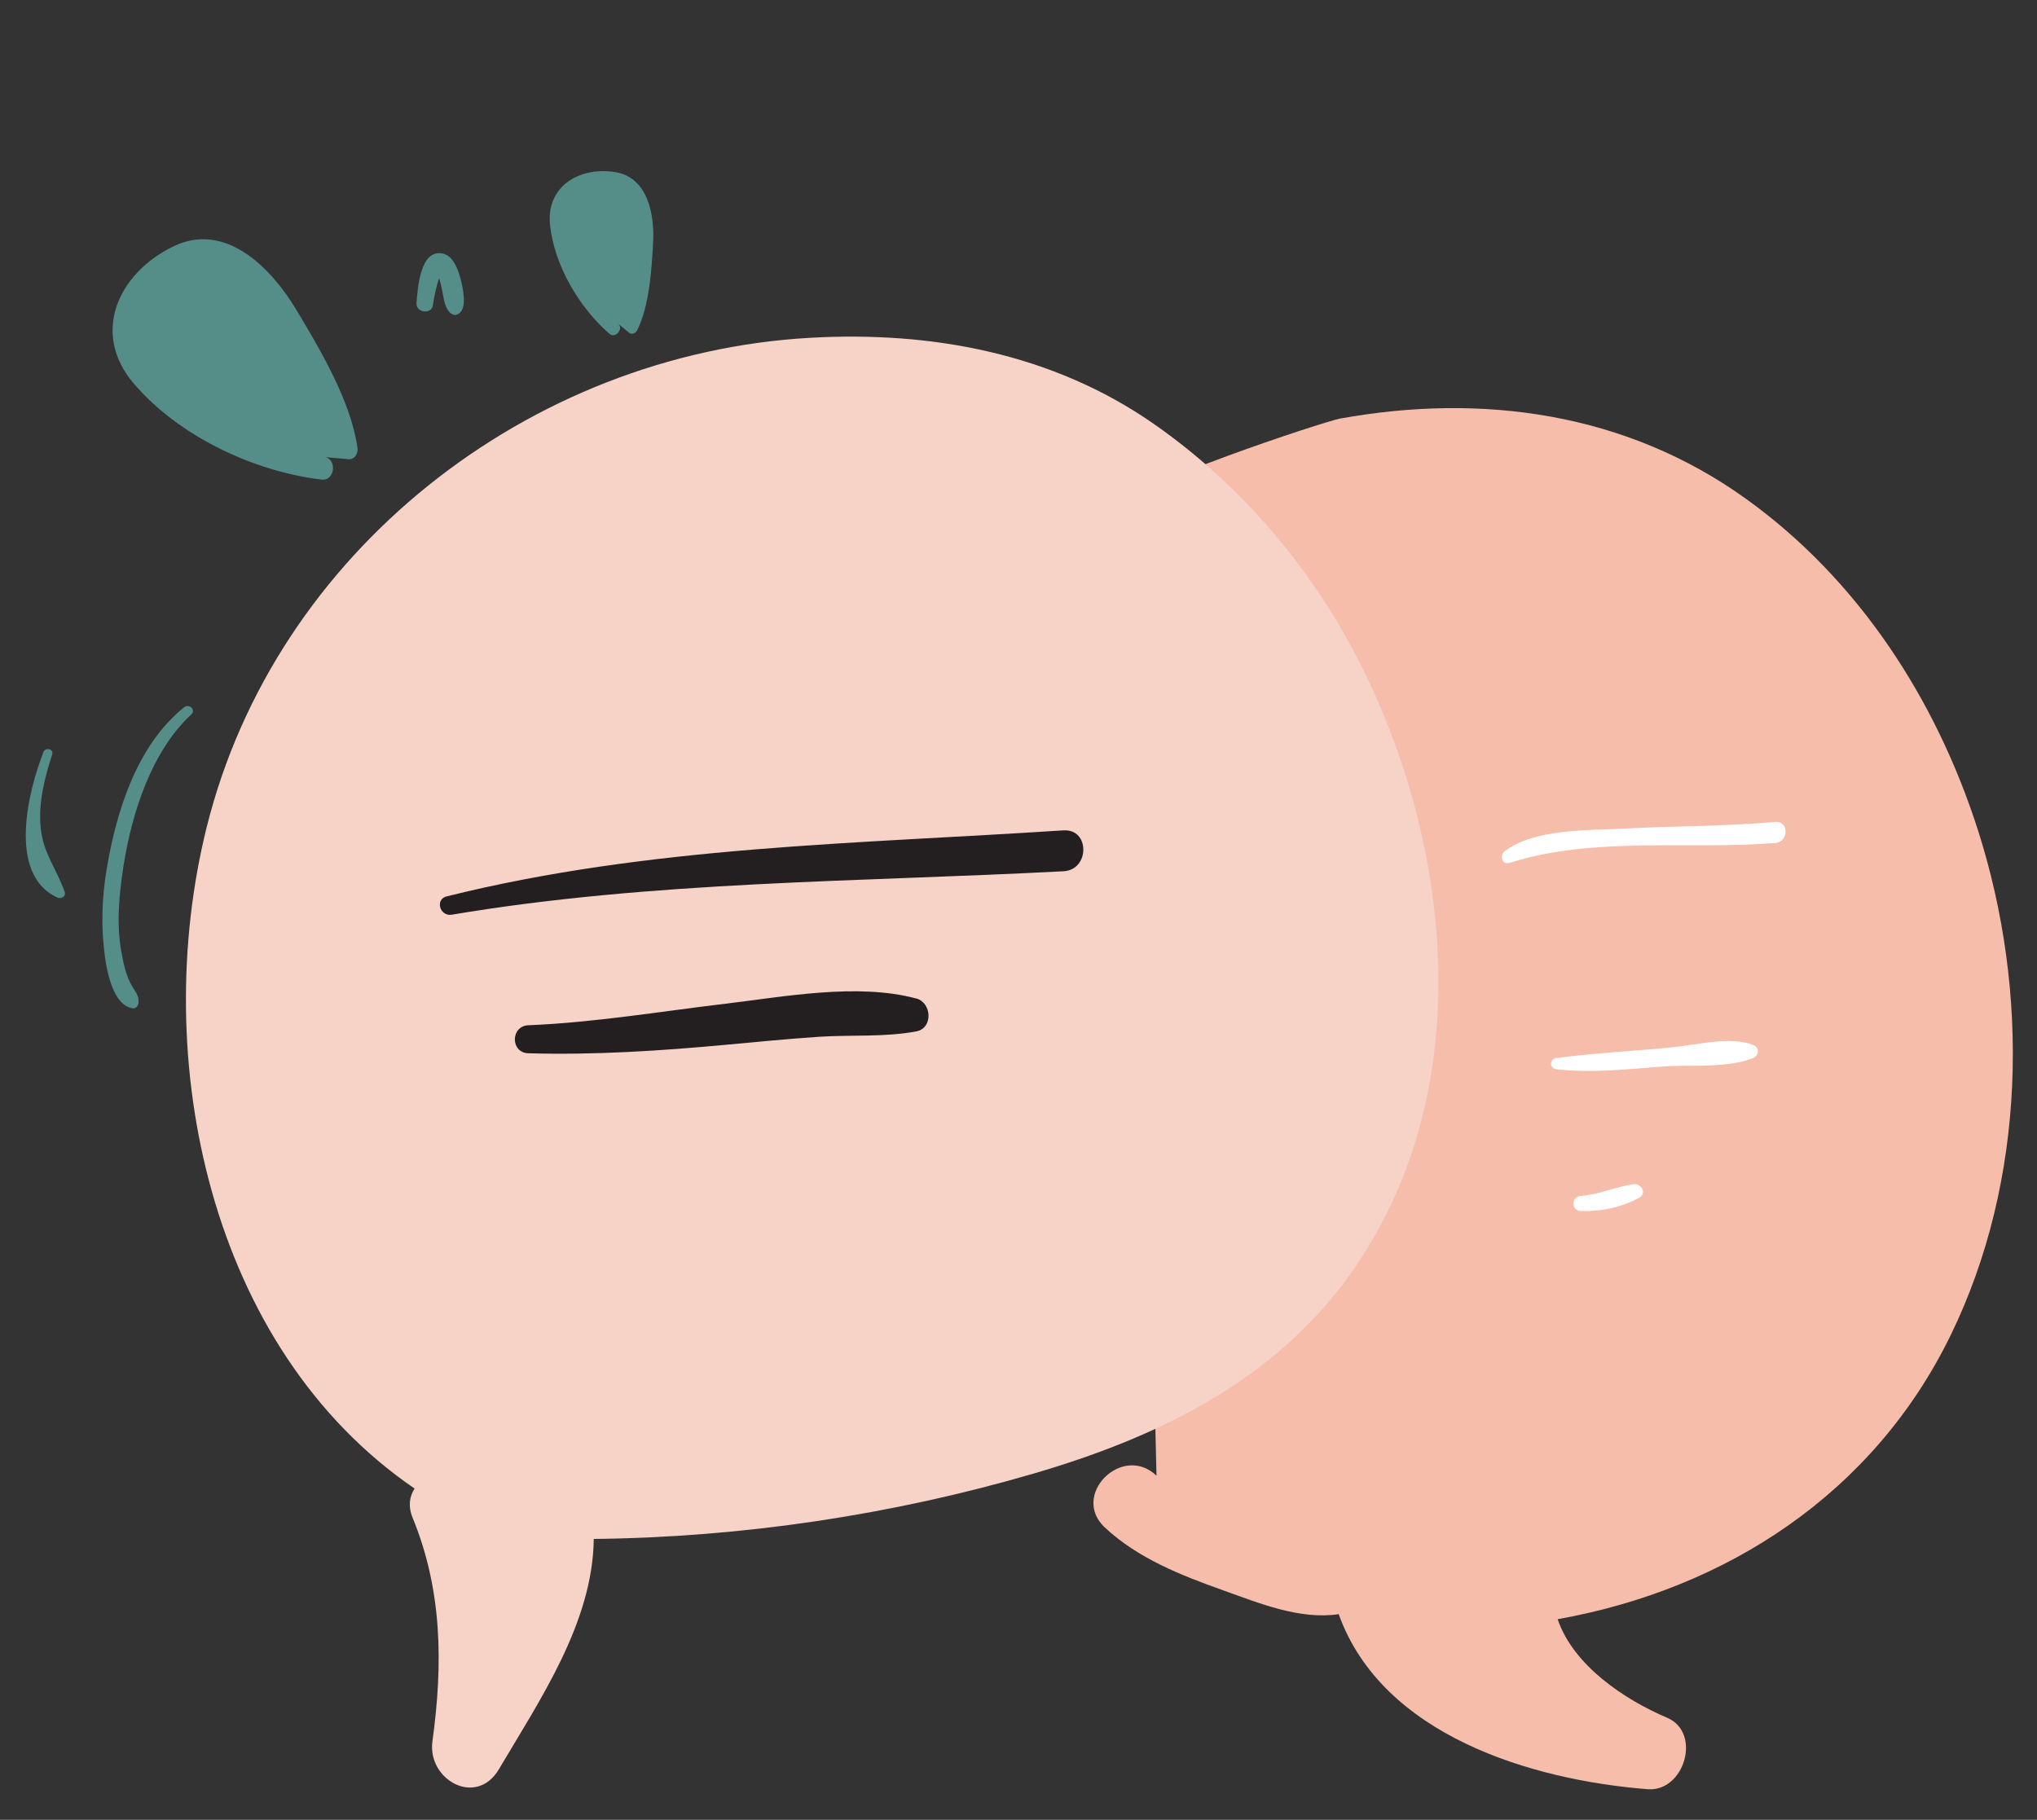
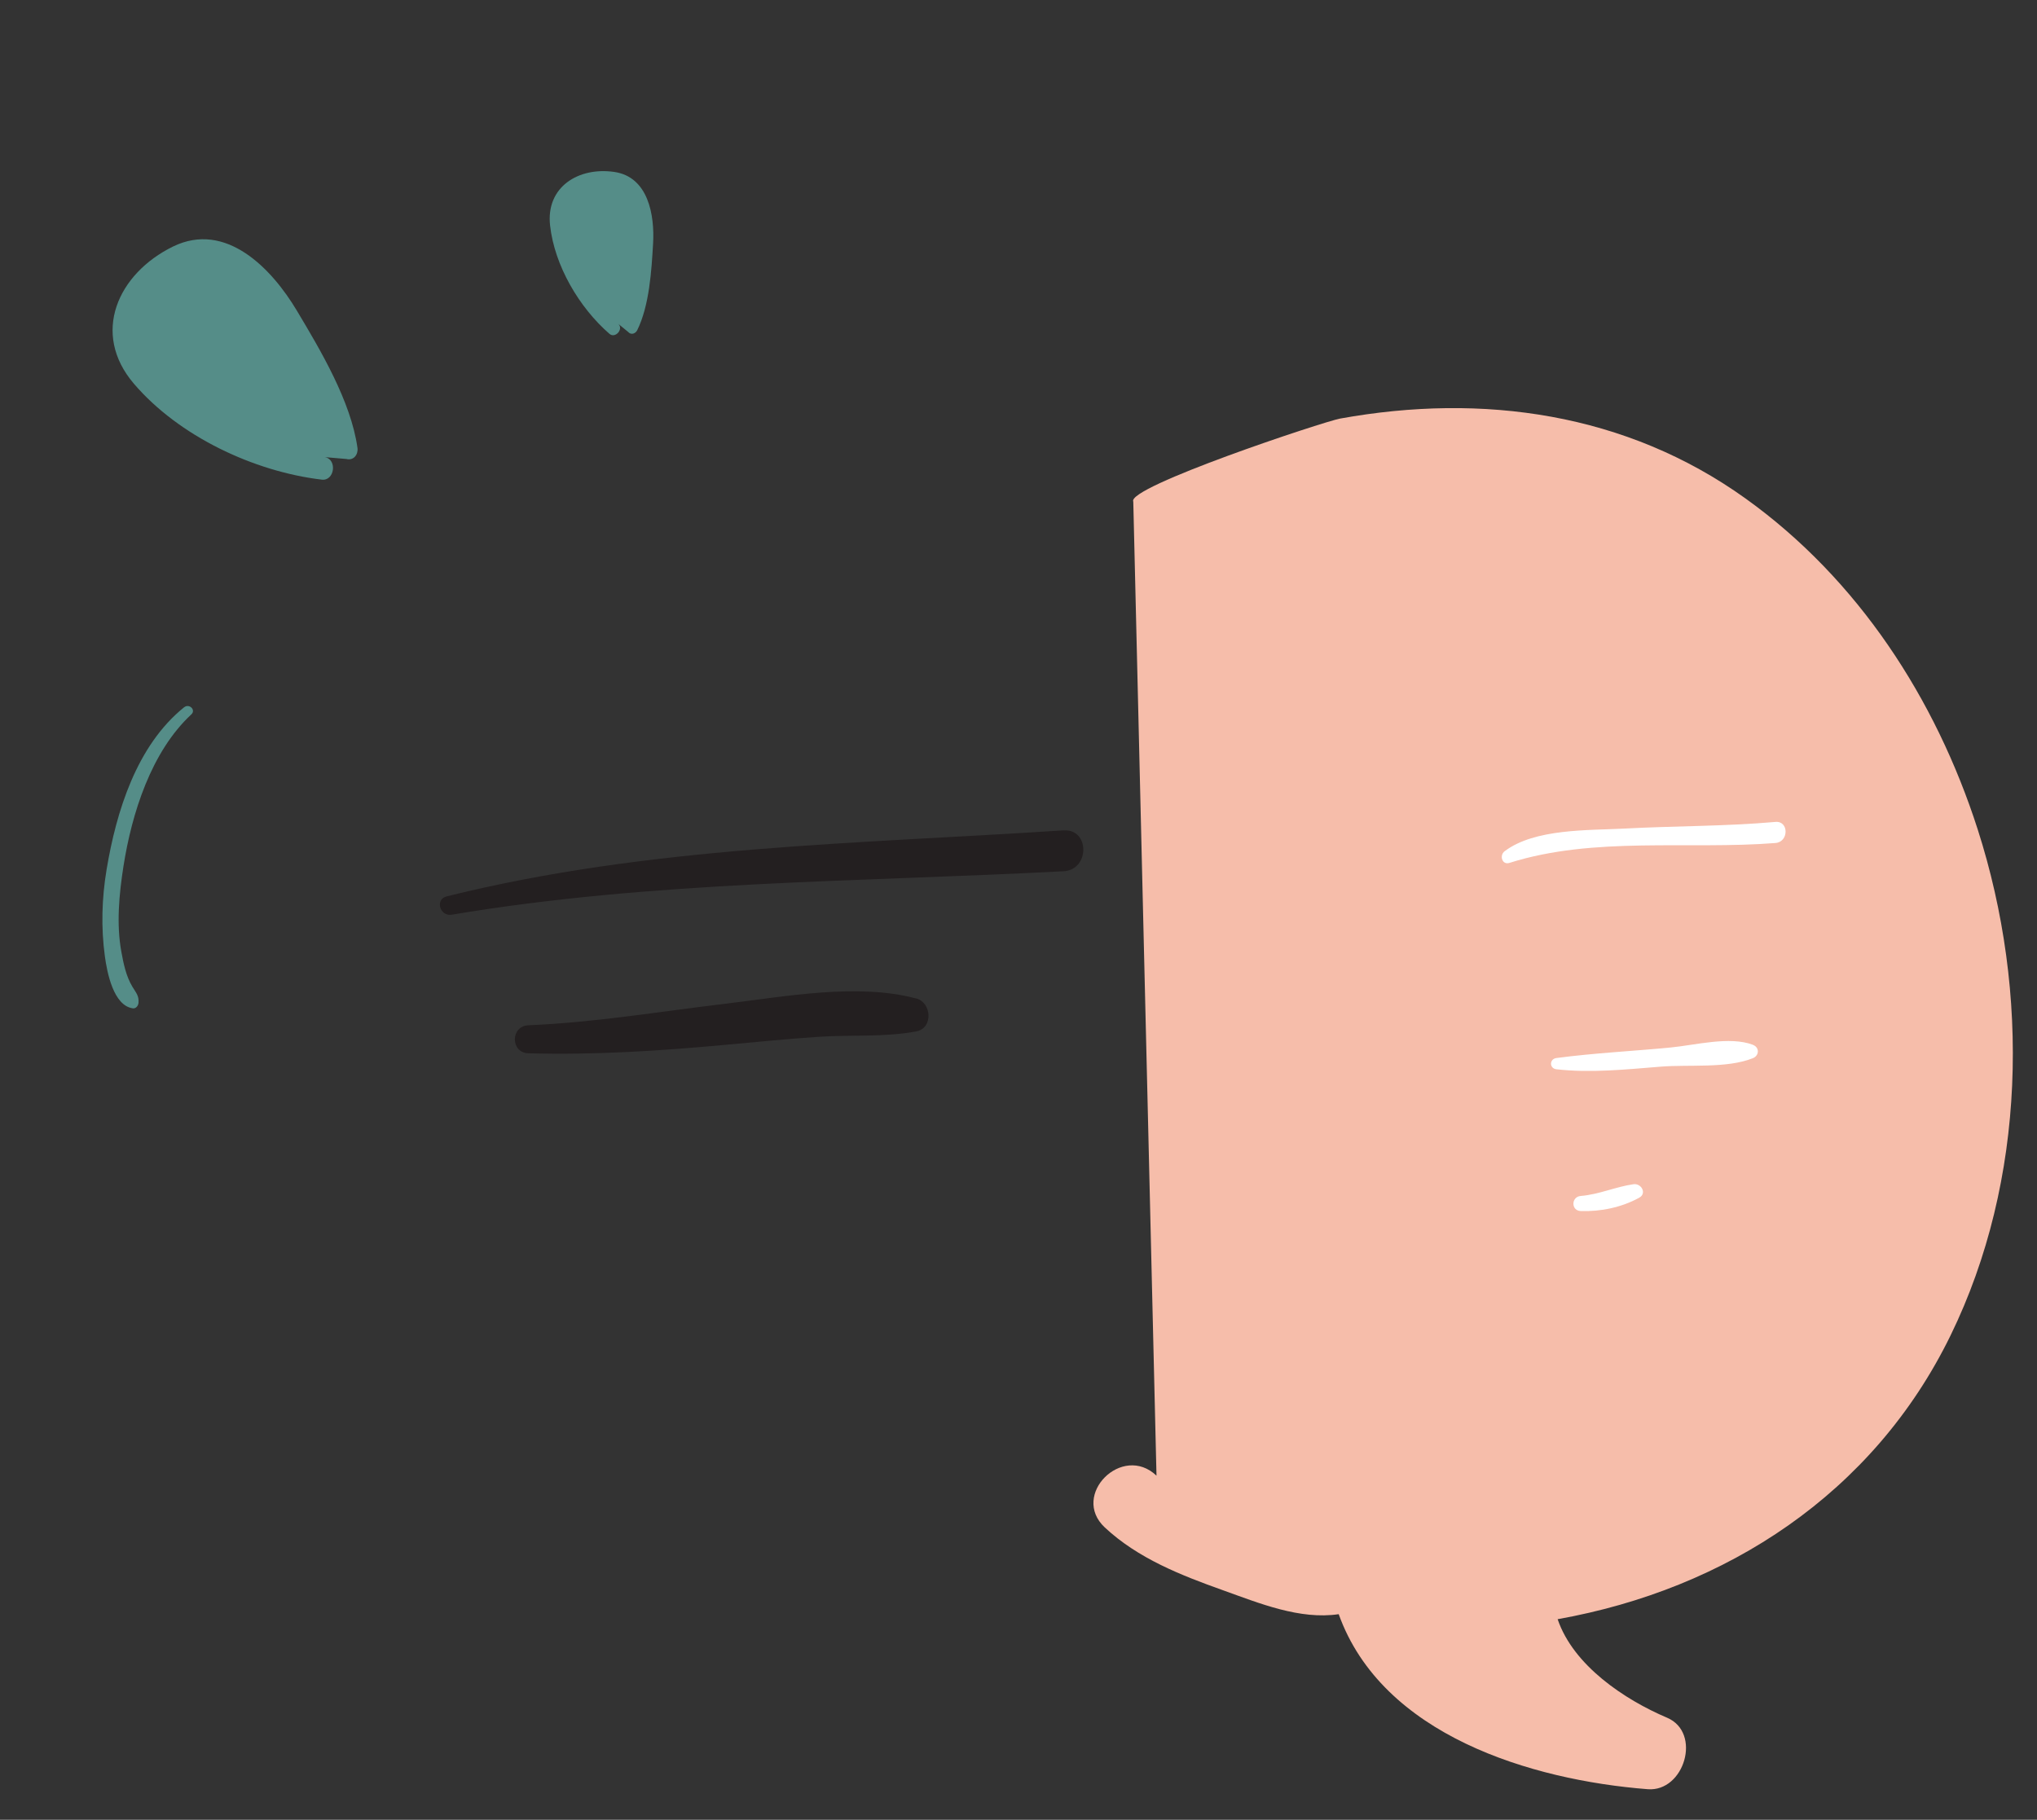
<svg xmlns="http://www.w3.org/2000/svg" id="Calque_1" viewBox="0 0 287.77 257.12">
  <rect x="0" y="0" width="287.77" height="257.12" fill="#333333" stroke="none" />
  <defs>
    <style>.cls-1{fill:#f6bdaa;}.cls-2{fill:#f6d2c7;}.cls-3{fill:#fff;}.cls-4{fill:#231f20;}.cls-5{fill:#558d88;}</style>
  </defs>
  <path class="cls-1" d="M163.38,208.5c-4.83-4.6-12.18,2.75-7.31,7.31,4.68,4.38,10.78,6.77,16.73,8.89,5.08,1.82,10.84,4.19,16.32,3.37,6.13,17.1,27.19,23.44,43.65,24.73,5.18,.41,7.69-7.99,2.74-10.1-6-2.55-13.24-7.37-15.46-13.92,23.82-4.25,44.61-17.75,55.51-40.1,10.7-21.92,11.22-48.49,3.83-71.5-5.94-18.48-16.9-35.34-32.77-46.73-16.89-12.12-37.19-14.95-57.3-11.31-2.31,.42-30.28,9.7-29.22,11.74" />
-   <path class="cls-2" d="M192.57,94.58c-6.79-13.77-16.96-25.89-29.56-34.68-14.3-9.97-31.42-13.15-48.61-12.17-39.67,2.26-75.5,30.24-85.19,69.1-8.16,32.73,.34,73.65,29.36,93.49-.72,1.1-.94,2.51-.28,4.12,4.2,10.23,4.3,20.7,2.8,31.58-.75,5.45,6.2,9.36,9.39,3.96,5.81-9.84,13.28-20.76,13.4-32.54,20.92-.22,42.16-3.39,62.22-9.26,16.9-4.94,33-12.61,43.79-26.98,18.76-24.98,15.87-59.87,2.68-86.62Z" />
  <path class="cls-4" d="M150.27,117.32c-29.3,1.93-58.5,2.2-87.16,9.33-1.71,.42-.96,2.87,.71,2.59,28.46-4.79,57.69-4.62,86.44-6.14,3.71-.2,3.71-6.02,0-5.77Z" />
  <path class="cls-4" d="M129.43,141.08c-8.28-2.22-18.51-.27-26.89,.73-9.26,1.1-18.57,2.67-27.89,3.05-2.55,.11-2.56,3.89,0,3.96,9.38,.26,18.56-.34,27.89-1.2,4.37-.41,8.74-.83,13.13-1.13,4.58-.3,9.25,.08,13.77-.76,2.42-.45,2.2-4.07,0-4.66Z" />
  <path class="cls-3" d="M250.82,116.13c-7.08,.63-14.22,.56-21.32,.94-5.07,.27-12.68-.03-16.95,3.21-.75,.57-.36,1.97,.69,1.64,11.94-3.78,25.25-1.84,37.58-2.81,1.91-.15,1.91-3.15,0-2.98Z" />
  <path class="cls-3" d="M247.64,147.62c-3.31-1.25-8.15,.05-11.6,.38-5.37,.52-10.81,.78-16.16,1.49-1.01,.13-1.03,1.47,0,1.59,4.85,.55,9.87,.02,14.72-.37,3.95-.32,9.37,.28,13.04-1.2,.91-.37,.94-1.53,0-1.88Z" />
  <path class="cls-3" d="M230.77,167.32c-2.53,.36-4.88,1.45-7.46,1.66-1.36,.11-1.39,2.08,0,2.13,2.83,.1,5.78-.52,8.26-1.88,1.13-.62,.29-2.07-.81-1.91Z" />
  <path class="cls-5" d="M26.01,99.93c-6.72,5.42-9.58,14.73-10.95,22.92-.68,4.08-.8,8.21-.24,12.3,.31,2.26,1.21,6.96,3.96,7.32,.45,.06,.76-.4,.79-.79,.08-1-.37-1.43-.87-2.27-.88-1.47-1.25-3.24-1.55-4.9-.73-3.94-.32-8.18,.29-12.1,1.17-7.46,3.91-16.2,9.59-21.47,.69-.64-.31-1.58-1.01-1.01Z" />
-   <path class="cls-5" d="M9.14,126.03c-1.11-3.22-3.04-5.45-3.39-9.05-.35-3.53,.54-7.03,1.62-10.36,.26-.8-.95-1.1-1.24-.34-2.09,5.35-5.18,17.28,1.99,20.54,.5,.23,1.24-.15,1.02-.78Z" />
  <path class="cls-5" d="M48.93,64.85c1.03,.27,1.7-.64,1.57-1.57-.92-6.57-5.22-13.8-8.57-19.4-3.52-5.9-10-12.71-17.5-9.04-7.79,3.82-11.61,12.25-5.51,19.38,6.34,7.41,16.93,12.41,26.54,13.55,1.81,.22,2.22-2.86,.43-3.18" />
-   <path class="cls-5" d="M65.45,41.25c-.14-.9-.32-1.78-.62-2.64-.37-1.09-1.01-2.5-2.26-2.78-3.27-.73-3.58,5.12-3.73,7.02-.1,1.32,2.11,1.63,2.31,.31,.2-1.3,.45-2.6,.89-3.84,.08,.26,.15,.53,.22,.79,.17,.72,.31,1.44,.44,2.16,.14,.73,.49,1.79,1.2,2.13,.36,.17,.67,.11,.98-.13,.81-.63,.7-2.13,.55-3.04Z" />
+   <path class="cls-5" d="M65.45,41.25Z" />
  <path class="cls-5" d="M88.74,46.9c.41,.47,1.03,.25,1.28-.24,1.72-3.49,2.02-8.41,2.24-12.22,.24-4.02-.66-9.46-5.5-10.15-5.03-.72-9.66,2.11-9.05,7.57,.63,5.68,4.11,11.59,8.39,15.31,.81,.7,2.02-.65,1.26-1.4" />
</svg>